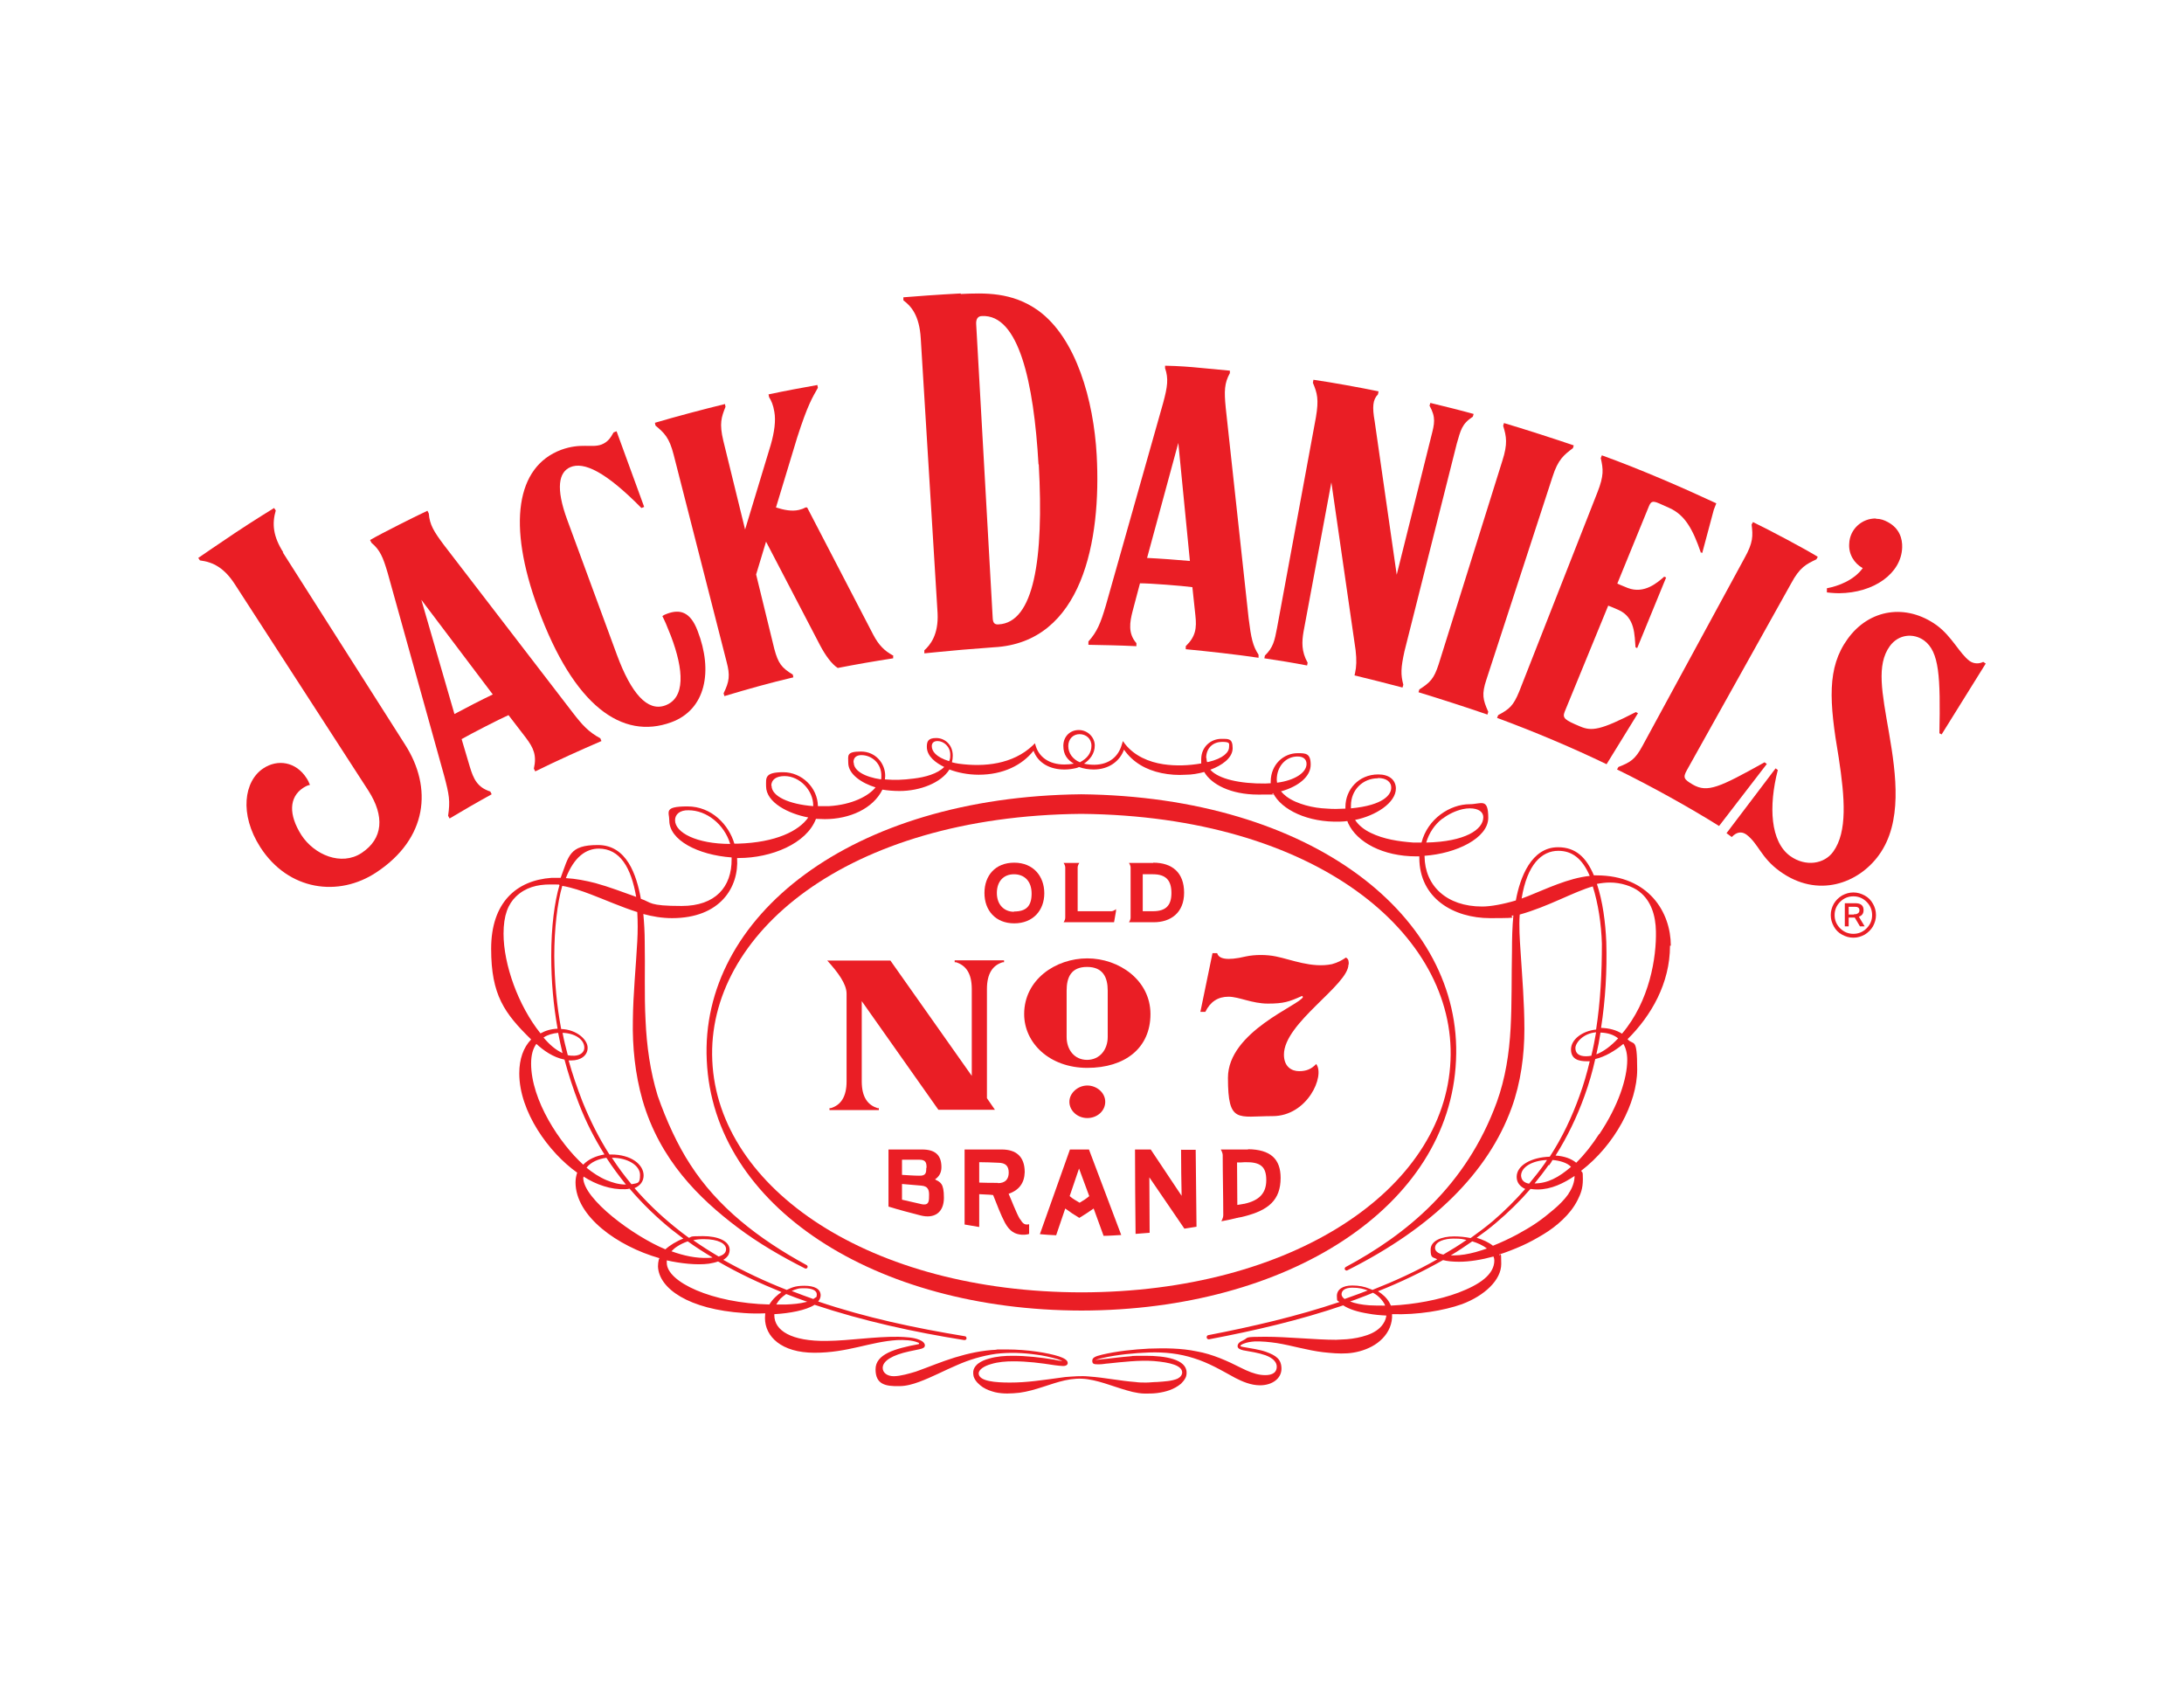
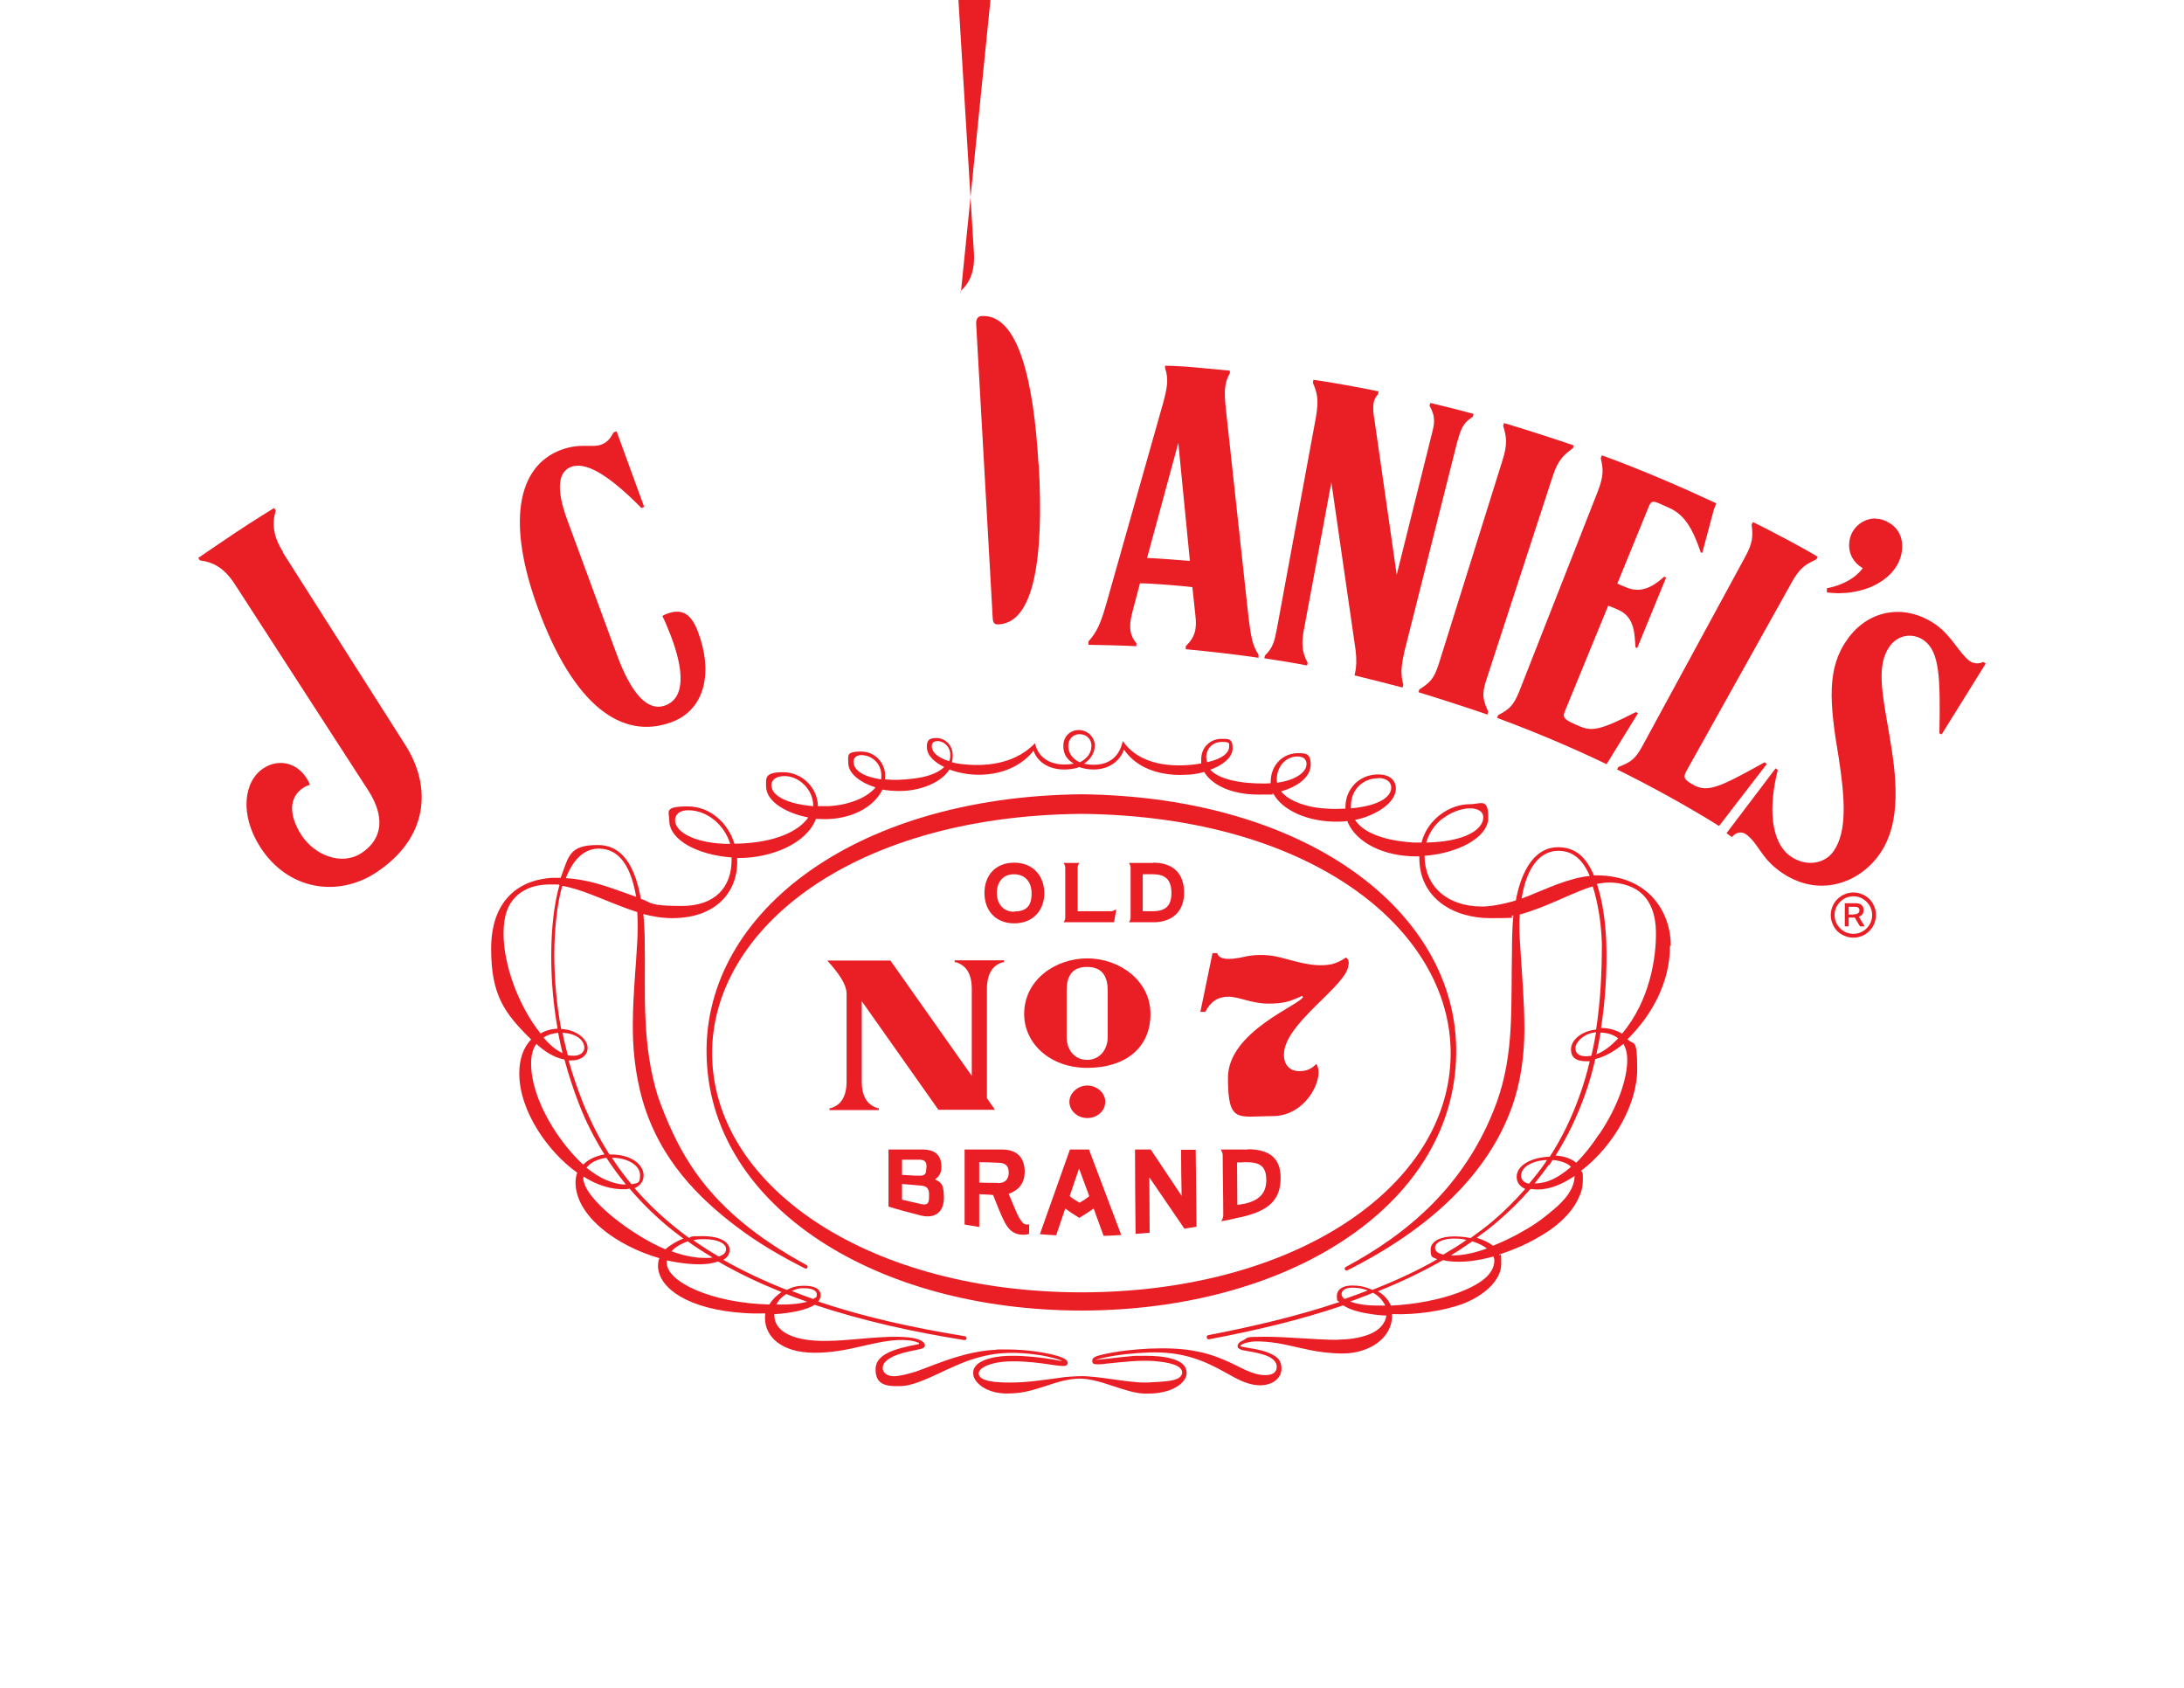
<svg xmlns="http://www.w3.org/2000/svg" id="Logos" viewBox="0 0 792 612">
  <defs>
    <style>      .st0, .st1 {        fill: #ea1e25;      }      .st1 {        fill-rule: evenodd;      }    </style>
  </defs>
  <g>
    <g>
      <path class="st0" d="M102.8,200.4c-3.8-5.9-4.2-10.5-2.8-15.3l-.6-.9s-7.5,4.6-14.1,9c-6.3,4.2-13.4,9.1-13.4,9.1l.6.9c4.9.6,8.9,2.8,12.7,8.7l48.4,74.8c5.9,9.2,5.4,17.4-2.5,22.6-7.3,4.8-17.1.7-21.8-6.5-4.7-7.4-4.5-13.7.6-17.1.8-.5,1.7-1,2.5-1.1-.4-.9-.6-1.5-1.2-2.4-3.9-6.1-10.6-7-15.7-3.6-7,4.6-8.8,16.6-1.1,28.6,10.2,15.8,28.4,18.2,42.1,9.1,18.6-12.3,20.4-30.7,10.4-46.3l-44.4-69.8h0Z" />
-       <path class="st0" d="M163,296.7l-.5-.9c.8-5.4.4-7.6-1.4-14.4l-20.5-73.6c-1.7-5.8-2.8-8.4-5.9-11l-.5-1c4.3-2.5,17.1-8.9,20.8-10.6l.5,1c.3,4.1,1.9,6.6,5.4,11.3l46.8,60.9c3.4,4.4,5.7,7,10,9.3l.4,1c-7.2,3.1-16.1,7.1-24,11l-.5-1c1.1-4.8-.1-7.5-2.9-11.2l-6.3-8.2c-3.4,1.5-13.7,6.8-17,8.7l3,10.1c1.3,4.3,2.7,7.4,7.4,8.9l.5,1c-5.1,2.8-10.8,6.1-15.3,8.8h0ZM164.8,258.9c3.9-2.1,9.9-5.2,13.9-7.1l-25.9-34.3,12,41.4h0Z" />
      <path class="st0" d="M223.6,156.4l10,27.4-1,.4c-13-13.2-20.9-16.9-25.8-14.8-4.1,1.8-5.4,7.4-1.1,19.1l18,48.9c5.2,14.1,11.1,20.7,17.5,18.4,7.4-2.7,6.8-12.8,2.1-25.2-1.6-4.1-2.2-5.4-3.1-7.2.5-.4,1.2-.7,1.8-.9,4.4-1.6,8.3-.9,11,6.3,5.6,14.5,3,28.5-9.6,33.1-17.8,6.5-35.3-5.9-48.3-41.3-11.2-30.5-7.9-51.4,8.4-57.5,7.2-2.6,11-.6,14.6-1.9,2.3-.9,3.3-2.4,4.4-4.4l1-.4h0Z" />
-       <path class="st0" d="M323.7,237.6c-2.9-1.6-5-3.6-7-7.4l-24-46.2h-.6c-.7.4-1.5.7-2.4.9-2.6.6-5.5,0-8.3-.9l7.7-25.4c3.9-12.1,5.5-14.4,7.5-18l-.2-1c-5.1.9-12.1,2.2-17.7,3.4l.2,1c.8,1.3,1.5,2.8,1.9,5.3.6,3.2,0,7.5-1.3,12l-9.3,30.7-7.9-32.2c-1.5-6.3-.7-8.5.8-12.3l-.2-1c-7.4,1.8-18,4.6-25.4,6.8l.2,1c3.2,2.7,5,4.3,6.6,10.6l19.2,75.1c1.3,4.9,1,7.1-1.1,11.4l.3,1c8.3-2.5,16.5-4.8,25-6.8l-.2-1c-4.1-2.5-5.3-4.1-6.7-9.3l-6.6-27,3.6-11.9,19.6,37.6c1.9,3.6,4.2,6.8,6.4,8.2,7.2-1.4,13-2.4,20.1-3.5v-1.1c-.1,0-.1,0-.1,0Z" />
-       <path class="st0" d="M348.4,106.6c8.6-.4,18.6-.8,28.1,6,13.8,10,20.1,32.6,21.2,52.4,1.7,30.9-5.1,68-37.3,69.7,0,0-8.8.7-11.5.9-3.6.3-13.7,1.3-13.7,1.3v-1.1c2.1-1.9,5.2-5.6,4.8-13.5l-6.1-99.6c-.5-8.4-3.5-11.7-6.3-13.8v-1.1c3.4-.3,13.1-1,20.8-1.4h0ZM376.6,168.4c-1.7-29.9-7.2-54.5-20.5-53.8-1.5,0-2.2,1.1-2.1,2.9l6,106.7c.1,1.7.7,2.3,2.1,2.2,12.8-.6,16.5-23.5,14.6-58h0Z" />
+       <path class="st0" d="M348.4,106.6v-1.1c2.1-1.9,5.2-5.6,4.8-13.5l-6.1-99.6c-.5-8.4-3.5-11.7-6.3-13.8v-1.1c3.4-.3,13.1-1,20.8-1.4h0ZM376.6,168.4c-1.7-29.9-7.2-54.5-20.5-53.8-1.5,0-2.2,1.1-2.1,2.9l6,106.7c.1,1.7.7,2.3,2.1,2.2,12.8-.6,16.5-23.5,14.6-58h0Z" />
      <path class="st0" d="M394.7,233.6v-1c3.2-3.6,4.4-6.6,6.3-13l20.8-73.5c1.6-5.9,2-8.8.7-12.6v-.9c5,.1,8.9.4,12.9.8,3.3.3,6.6.6,10.6,1v.9c-2,3.6-2.1,6.5-1.5,12.6l8.3,76.3c.9,7.2,1.5,10,3.6,13.2v1.1c-8.9-1.3-18.1-2.3-26.4-3.1v-1.1c3.6-3.5,4-6.5,3.5-11.1l-1.1-10.3c-3.7-.5-15.2-1.4-19-1.4l-2.7,10.2c-1,3.9-1.7,8,1.4,11.5v1.1c-6.1-.3-12.2-.4-17.4-.5h0ZM415.9,202.3c4.4.2,11.2.7,15.6,1.1l-4.2-42.8-11.3,41.6h0Z" />
      <path class="st0" d="M499.9,142l-.2,1c-1.9,1.9-2.1,4.6-1.2,9.7l8,55.7,12.5-50.1c1.2-4.7,1.8-6.9-.6-11.2l.3-1c4.6,1.1,11.4,2.8,15.7,4l-.3,1c-4,2.6-4.4,4.9-5.8,9.7l-19,75.4c-1.3,6-1.4,8.3-.4,12.1l-.3,1c-6.1-1.6-11.2-2.9-17.4-4.4l.2-.9c.5-2.2.6-4.7.2-8.2l-8.8-60.9-10.1,54.2c-.6,3.6-.8,7.1,1.5,11.2l-.2,1c-5.2-1-10.1-1.8-15.5-2.6l.2-1c3-2.9,3.5-5.3,4.4-10l14.1-76.4c1.1-6.5.5-8.7-1.1-12.5l.2-1.1c6.9,1,16.8,2.8,23.6,4.2h0Z" />
      <path class="st0" d="M514.4,251l.3-1c4-2.6,5.3-3.9,7-9.1l23.1-73.8c2-6.2,1.5-8.8.3-12.7l.3-1c6.5,1.9,19.5,6.1,25.3,8.1l-.3,1c-3.3,2.5-5.4,4.1-7.4,10.4l-24,73.6c-1.7,5.2-1.3,7.1.7,11.6l-.3,1c-7.5-2.6-17.8-5.9-25-8.1h0Z" />
      <path class="st0" d="M616.8,200.4c-2.9-8.5-5.8-13.7-11.4-16.2l-3.8-1.7c-2.6-1.1-3-.6-3.9,1.7l-11.2,27.4s2.2,1,3.8,1.6c6,2.3,10.8-2,13.2-4.1l.7.3-10.5,25.6-.6-.3c-.4-4.2,0-10.9-6.3-13.6-1.5-.7-3.6-1.5-3.6-1.5l-15.8,38.5c-.9,2.3.1,3,5.6,5.3,4.2,1.8,7.4,1.4,20.2-5.2l.8.4-11.4,18.5c-12-5.8-25.9-11.7-39.7-16.8l.4-1c4.1-2.2,5.5-3.4,7.6-8.5l28.4-72.3c2.4-6.1,2.1-8.4,1.2-12.4l.4-1c14.1,5.1,29.5,11.8,41.5,17.4l-.9,2.3-4.2,15.7-.7-.3h0Z" />
      <path class="st0" d="M640.8,276.9l-17.4,22.6c-10.2-6.4-24.7-14.5-37-20.5l.5-.9c4.4-1.7,6.1-2.8,8.7-7.6l37-68.1c3.2-5.7,3.1-8.1,2.6-12.2l.5-.9c6,2.9,19.2,9.9,23.5,12.6l-.5.9c-3.7,1.8-6,2.8-9.2,8.8l-37.8,67.7c-1.5,2.7-1,3.3,2.2,5.2,5.3,3,9.5,1.1,26-8.1l.8.6h0Z" />
      <path class="st0" d="M680.3,188.1c1.7,0,3,.5,4.3,1.2,4.3,2.3,5.3,6.1,5.2,9.2-.3,9.4-10.2,16.5-22.9,16.6-2.1,0-4.4-.3-4.4-.3v-1.5c4.2-.8,9.8-2.9,13-7.3-3.1-1.7-5.2-5.1-4.9-8.9.2-5.3,4.7-9.2,9.7-9.1h0Z" />
      <path class="st0" d="M703.3,266c.4-20.7,0-29.7-5.6-33.8-3.8-2.7-9.2-2.3-12.4,2.1-4.9,6.8-2.8,16.8-.3,31.3,2.7,15.6,4.9,32.6-3.6,44.4-7.4,10.3-22.2,15.9-36,5.9-6.9-5-7.7-10-12.1-13.3-1.7-1.2-3.5-1-5.3.9l-1.9-1.4,17.8-23.5.8.6c-3.4,13.2-2.7,26,4.5,31.2,5.6,4,12.4,2.9,15.6-1.6,5.2-7.2,4.2-19.5,2-34-3.5-20.5-4.3-32.7,3.2-43.1,7.9-11,21.3-12.9,32.3-5,5.6,4.1,8.3,10.3,12,13,1.6,1.1,3.5,1,4.9.3l.9.6-16,25.7-.7-.4h0Z" />
    </g>
    <path class="st0" d="M672.1,325c-1.9,0-3.5.7-4.8,2-1.3,1.3-2,2.9-2,4.8s.7,3.5,2,4.8,2.9,2,4.8,2,3.5-.7,4.8-2c1.3-1.3,2-2.9,2-4.8s-.7-3.5-2-4.8c-1.3-1.3-2.9-2-4.8-2h0ZM672.1,323.6c1.5,0,2.8.4,4.1,1.1,1.3.7,2.3,1.7,3,3,.7,1.2,1.1,2.6,1.1,4.1s-.4,2.8-1.1,4.1c-.7,1.2-1.7,2.2-3,3-1.3.7-2.6,1.1-4.1,1.1s-2.8-.4-4.1-1.1c-1.3-.7-2.3-1.7-3-3-.7-1.3-1.1-2.6-1.1-4.1s.4-2.8,1.1-4.1c.7-1.2,1.7-2.2,3-3,1.3-.7,2.6-1.1,4.1-1.1h0ZM669,327.5h3.5c.5,0,1,0,1.4.1,1.3.3,1.9,1.1,1.9,2.4s-.6,2-1.7,2.4l2.1,3.5h-1.7l-1.9-3.2h-2.2v3.2h-1.4v-8.4h0ZM672.3,331.5c.5,0,.9,0,1.2-.2.5-.2.8-.6.8-1.2s-.2-1-.8-1.2c-.2-.1-.6-.1-1.1-.1h-2v2.8h1.9,0Z" />
  </g>
  <g>
    <g>
      <path class="st0" d="M605.9,342.9c0-12-7.9-25.5-27-25.5s-.6,0-.9,0c-2.7-6.4-6.5-10.2-13-10.2-9.7,0-13.8,11-15.3,19.3-4.7,1.4-9.2,2.2-12.2,2.2-13,0-20.8-7.6-20.9-18.2v-.2c11.5-.8,23.1-6.4,23.1-13.8s-2.6-4.9-6.7-4.9c-7.2,0-15.3,5.3-17.5,13.9-1,0-2,0-3,0-5.3-.4-10.7-1.2-15.4-3.5-2.3-1.1-4.3-2.6-5.7-4.7,7.4-1.5,14.9-6.2,14.8-11.5-.1-3.1-2.5-5-6.4-5-7.1,0-11.9,5.5-11.9,11.8s0,.4,0,.6c-2.2.1-4.4.2-6.6,0-2.7-.1-5.3-.5-7.8-1.2-2.5-.7-5-1.7-7-3.2-.8-.6-1.4-1.2-2-1.9,0,0,.1,0,.2,0,6.3-1.8,10.6-5.4,10.6-9.6s-1.8-4.2-4.7-4.2c-5.2,0-9.7,4.1-9.8,10.2,0,.2,0,.5,0,.7-.7,0-1.3.1-2,.1-9,.1-16.9-1.6-19.9-5,4.1-1.5,8.1-4.2,8.1-7.8s-1.5-3.4-4.1-3.4c-3.8,0-7.3,2.9-7.3,7.4s0,1,.1,1.5c-4.6.8-9.3,1-13.9.3-5.2-.8-10.4-3-13.8-7.3h0l-.8-1.1-.4,1.3c-1.2,4.2-4.4,7.2-9.9,7.3-1.3,0-2.5-.1-3.8-.4,2.1-1.4,3.9-3.6,3.9-6.6s-2.6-5.6-5.8-5.6-5.6,2.4-5.6,5.7,1.5,5.1,3.8,6.5c-1.1.2-2.3.3-3.4.3-5.7,0-9.2-2.8-10.4-6.7h0l-.3-1-.8.8c-7.2,6.8-17.5,7.9-26.9,6.6-.8-.1-1.6-.3-2.4-.5.2-.8.3-1.6.3-2.4,0-4.1-3-6.4-6-6.4s-3.4,1.3-3.4,3.2c0,3.5,3.4,5.9,6.3,7.3-2.5,2.5-6.9,3.7-11.1,4.2-3.9.5-6.8.6-10.4.3,0-.4.1-.9.1-1.3,0-4.4-3.4-8.8-8.8-8.8s-4.6,1.5-4.6,4.1c0,4.2,5,7.4,9.9,8.9-2.6,3.2-8.6,6.3-16.9,6.8-1.3,0-2.7,0-4,0-.1-6.7-5.8-12.3-12.6-12.3s-6.2,2.1-6.2,5.1c0,5.9,8.2,10,15.3,11.3-3.4,4.9-11.8,9.1-25.5,9.5-.4,0-.9,0-1.3,0-2-6.8-8.2-13.5-17-13.5s-6.6,2-6.6,5.1c0,7.1,10.3,12.5,22.6,13.4,0,.2,0,.4,0,.6.1,10.1-5.9,17-18.1,17s-10.9-1.3-14.8-2.6c-1.6-8.7-5.1-19.5-15.6-19.5s-10.5,4-13.5,11.9c-1.1,0-2.2,0-3.3,0-12.7.9-21.9,8.9-21.9,25.7s4.8,23.4,14.5,32.9c-2.8,2.9-4.3,7.1-4.3,12.3,0,13.9,10.7,28.7,21,36-.3.9-.6,2.1-.6,3.5,0,12.4,15.3,23.2,30.4,27.5,0,.2-.1.3-.2.5-.2.8-.3,1.7-.3,2.5.3,8,11.1,15.6,31.2,16.9,2.6.2,5.2.2,7.7.1,0,.5-.1,1-.1,1.7,0,6.7,5.9,12.6,18,12.6s20.1-4,30-4.6c2.4-.1,5.4,0,7.5.9.4.1.4.3.4.4s-.1.2-.3.2c-8.5,1.6-15.5,3.6-15.5,9.1s3.6,6.2,8.6,6.1c2.5,0,4.9-.7,7.1-1.5,4.9-1.8,9.3-4.2,13.8-6.1,4.5-2,9.2-3.4,14.1-4.1,4.9-.6,9.9-.4,14.8.3,2.5.3,5,.9,7.2,1.5.6.2,1.6.5,2.1.8,0,0,0,0,0,0-.2,0-.4,0-.7-.1-.5,0-1.7-.3-2.2-.4-4.9-.8-10-1.4-15.1-1.4-2.9,0-5.7.2-8.5,1-1.4.4-2.8.9-4.1,1.9-.6.5-1.2,1.2-1.5,2-.3.9-.2,1.9,0,2.7.6,1.7,2,2.9,3.3,3.8,1.4.9,2.9,1.4,4.4,1.8,3,.7,6,.5,8.9.2,5.9-.8,11.1-3.3,16.5-4.5,2.7-.6,5.5-.8,8.2-.4,2.7.4,5.4,1.2,8.1,2.1,2.7.9,5.4,1.8,8.2,2.5,1.4.3,2.9.6,4.5.6,1.5,0,3,0,4.5-.2,2.9-.4,6-1.2,8.6-3.4.6-.6,1.2-1.3,1.6-2.1.3-.6.4-1.2.4-1.9,0-4.9-7.9-6.1-14.8-6.1s-4,.1-5.8.2c-2.8.2-5.7.6-8.5.9-.7,0-3.3.4-4,.4,0,0,0,0,0,0,.6-.2,2-.5,2.6-.7,5.4-1.2,11.3-1.8,16.9-2,5.6-.2,11.1.4,16.3,2.1,2.6.8,5.1,1.9,7.5,3.1,2.4,1.2,4.8,2.6,7.4,4,2.5,1.3,5.7,2.7,9,2.7,4.5,0,7.8-2.5,7.8-6s-2-4.8-5.5-6.1c-2.5-.9-5.7-1.3-8.4-1.8-.6-.1-1-.2-1-.4,0-.2.6-.6,1.2-.8,1.2-.5,2.6-.7,3.9-.8,2.7-.1,5.5.2,8.2.6,5.5.9,10.9,2.6,16.7,3.3,2.9.3,5.7.6,8.8.4,3-.2,6.1-1,8.9-2.5,2.8-1.5,5.3-3.9,6.5-6.9.6-1.5.9-3.1.8-4.7,0,0,0-.1,0-.1,9.4.3,18.8-1.3,25.3-3.6,8.3-3.1,14.3-8.8,14.3-14.6s-.3-2.4-.8-3.4c2.8-.9,5.6-2,8.3-3.2,2.7-1.2,5.2-2.6,7.7-4.1,2.5-1.5,4.9-3.3,7-5.3,2.2-2.1,4.1-4.4,5.5-7.2,1.1-2.2,1.9-4.1,1.9-7.5s-.2-2.1-.6-3.1c12.1-9.3,20.3-24.5,20.3-36.7s-1.3-8.5-3.5-11c8.6-8.5,15.4-20.3,15.4-33.9h0ZM594.6,323.4c4.1,3.2,5.8,8.5,5.9,14.3.2,9.3-2.2,25.2-12.3,37.1-2.2-1.4-4.8-2-7.6-2.1,1.6-10.3,2.2-20.7,1.9-31.1-.3-7.2-1.3-14.8-3.4-21.1,1.5-.3,3.2-.5,4.7-.5,4,0,8.1,1.3,10.7,3.3h0ZM580.4,374.4c2.7.1,4.8.8,6.4,2.1-2.6,2.8-5.3,4.8-7.9,5.8.6-2.6,1.1-5.2,1.5-7.9h0ZM577.1,382.8c-.7.1-1.3.2-1.9.2-2.8,0-3.9-1.2-3.9-3s2.7-5.3,7.5-5.7c-.5,2.8-1,5.6-1.7,8.4ZM565.1,308.5c5,0,8.7,2.8,11.4,9.1-7.8.8-16,4.8-22.3,7.3-.8.3-1.6.6-2.4.9,2-12.4,7.3-17.3,13.3-17.3ZM523.2,296.8c2.1-1.6,4.6-2.8,7.2-3.4.9-.2,1.8-.3,2.6-.3,3.3,0,4.9,1.4,4.9,3.2,0,4.5-6.6,8.9-20.7,9.2,1-3.4,3-6.5,5.9-8.7h0ZM499.7,282.1c3,0,4.9,1.4,4.8,3.6,0,2.3-2.6,6.3-14.6,7.4,0-.3,0-.7,0-1,0-5.6,4.2-9.9,9.8-9.9h0ZM470.6,274.3c1.9,0,3.2.9,3.2,2.7,0,3.2-4.4,6-10.7,6.8,0-.4-.1-.7-.1-1.1,0-4.8,3.3-8.5,7.7-8.4h0ZM437.4,274.9c0-3.9,2.7-5.9,5.8-5.9s2.5.7,2.5,1.9c0,1.8-2,4.1-7.6,5.4-.1,0-.3,0-.4,0-.1-.5-.2-1-.2-1.5h0ZM387.4,270.5c0-2.6,1.8-4.3,4.1-4.3,2.3,0,4.3,1.6,4.3,4.2s-1.5,4.6-4.2,6c-2.6-1.1-4.2-3.3-4.2-5.9h0ZM337.9,270.6c0-1.2.7-1.9,2.1-1.9,2.2,0,4.6,2,4.6,4.9,0,.9,0,1.6-.4,2.4-4.8-1.5-6.3-3.6-6.3-5.5h0ZM309.5,276.4c0-1.9,1.3-2.6,2.9-2.6,3.6,0,7.4,2.9,7.2,7.8,0,.4,0,.7-.1,1-6.1-.9-9.9-3.2-9.9-6.1h0ZM279.7,284.9c0-2.2,1.8-3.5,4.8-3.5,5.6,0,10.4,5.3,10.4,10.6s0,.2,0,.3c-8.9-.7-15.1-3.6-15.1-7.4h0ZM244.8,297.4c0-2.1,1.7-3.7,4.9-3.6,6.5,0,12.9,5,15.1,12.2-12.2,0-20-4.1-20-8.6h0ZM217.1,307.7c7.8,0,11.8,7,13.6,17.5-4.8-1.7-9.7-3.6-14.8-5-3.5-.9-7.1-1.6-10.7-1.8,3-7.7,7.3-10.7,12-10.7ZM182.6,338.6c0-6.8,1.7-10.8,4.5-13.5,3.4-3.3,7.7-4.4,12.4-4.4s2.6,0,3.4.2c-1.8,6.1-3,15.1-3,25.7,0,9.3.8,17.9,2.3,26.4-2.4.1-4.4.7-6.2,1.7-8.1-10.1-13.4-25-13.4-36.2h0ZM203.9,374.5c4.6.1,8,2.4,8,5.4,0,1.6-1.4,2.8-3.6,2.9-.8,0-1.6,0-2.4-.2-.7-2.7-1.4-5.4-1.9-8.1h0ZM204.1,381.9c-2.6-1.2-4.7-3-7-5.7,1.5-1,3.3-1.5,5.3-1.7.5,2.5,1,4.9,1.6,7.4h0ZM192.6,385.7c0-3.3.7-5.5,1.9-7.2,2.6,2.4,6.1,4.9,10.2,5.7,1.4,5.2,3.1,10.5,5.2,15.9,2.6,6.8,5.8,12.9,9.3,18.5-3,.5-5.8,1.7-7.7,3.7-8.4-7.6-18.9-23.3-18.9-36.7h0ZM222,419.8c5.8,0,10.1,2.9,10.1,6.2s-.8,2.9-3.1,3.4c-2.5-3-4.9-6.2-7.1-9.6ZM227,429.5h-.2c-2.4,0-4.7-.7-6.9-1.6-2.6-1.1-5-2.7-7.2-4.5,1.5-2,4.3-3.2,7.2-3.6,2.2,3.4,4.6,6.6,7,9.6h0ZM211.6,427c0-.1,0-.2,0-.4,2.3,1.5,4.8,2.7,7.4,3.5,2.5.8,5.1,1.2,7.8,1.1.5,0,1-.1,1.5-.2,4.8,5.6,9.9,10.5,15.2,14.8,1.4,1.1,2.9,2.2,4.3,3.3-2.4.9-5,2.5-6.5,3.9-11.4-4.7-29.8-18.2-29.8-26h0ZM251.4,449.7c1.2-.3,2.5-.4,3.8-.4,5.4,0,8.1,1.7,8.1,3.6,0,1.2-.7,2.1-2.7,2.7-3.2-1.9-6.2-3.8-9.2-5.9h0ZM258.3,456c-.4,0-.9.1-1.3.1-4.6.2-9.1-.8-13.5-2.4.6-.6,1.2-1.2,2-1.7,1.2-.8,2.5-1.4,3.9-1.9,2.9,2.1,5.9,4,8.9,5.8h0ZM241.8,457.9c0-.3,0-.5,0-.9,4.9,1.1,10.9,1.8,15.3,1.2,1.1-.2,2.2-.4,3.3-.8,7.4,4.3,15.1,7.9,23,11.1-1.5,1-3.2,2.5-4.4,4.5-20.9-.5-37.2-8.2-37.2-15.1h0ZM295.4,470.7c-.1.1-.3.2-.5.3-2.6-.9-5.2-1.9-7.8-2.9.7-.3,1.4-.6,2.2-.8.7-.2,1.6-.2,2.4-.2,2.9,0,4.5.9,4.5,2.2s-.3,1-.7,1.3h0ZM292.8,472c-.2,0-.3.1-.5.1-2.3.6-4.7.8-7.2.9-1.2,0-2.4,0-3.6,0,.4-.7.9-1.4,1.5-2.1.6-.6,1.4-1.2,2.1-1.7,2.5,1,5,1.9,7.6,2.8ZM502.8,476.6c-.1,1.2-.5,2.4-1.2,3.4-1.3,2-3.5,3.3-5.8,4.1-2.3.8-4.9,1.3-7.4,1.5-1.3.1-2.5.1-3.9.2-7.5,0-17.5-1.1-25.7-1.1s-5.8.3-8,1.3c-1.4.6-2,1.3-2,2.1s.8,1.2,2,1.5c2.8.5,5.5.9,8.1,1.8,1.3.5,2.5,1.1,3.3,2.1.8.9,1,2.1.6,3.2-.7,1.9-3.3,2.1-5.6,1.8-2.3-.3-4.7-1.3-7.1-2.5-4.9-2.5-10.4-5-16.1-6-5.7-1.2-11.7-1.2-17.4-1-5.6.3-11.5.9-17,2.2-2.5.6-3.5,1.1-3.5,2.2s.5,1.3,2.2,1.3,2.7-.3,3.4-.3c2.8-.3,5.6-.6,8.4-.8,2.8-.2,5.6-.3,8.3-.1,6,.5,10.2,1.6,10.3,4.1,0,1-.7,1.8-1.7,2.3-2.1.9-4.8,1-7.4,1.2-1.3,0-2.7.2-4,.2-1.2,0-2.6,0-3.9-.2-2.7-.2-5.5-.6-8.3-1-2.8-.4-5.6-.8-8.5-1-2.9-.3-5.8,0-8.6.2-8.9,1.2-13.8,2-20.1,2-5,0-11.2-.4-11.3-3.3,0-1.4,2-2.7,4.5-3.4,2.6-.8,5.4-1,8.1-1,5,0,9.8.6,14.9,1.4.8.1,2.3.3,3.1.3,1.2,0,1.7-.5,1.7-1.1,0-1.2-1.8-1.9-3.2-2.4-4.1-1.3-11.5-2.5-18.8-2.5s-2.5,0-3.8.1c-5.1.2-10.2,1.3-15.1,2.8-4.9,1.5-9.6,3.5-14.1,5.1-2.3.7-5.7,1.7-8.1,1.7s-4-1.3-4-3c0-2.6,3.6-4.7,9.6-6,0,0,2.9-.6,3.8-.8,1.4-.3,1.9-.7,1.9-1.4s-.7-1.5-2-2c-2.1-.9-5-1-7.6-1.1-8.8-.1-17.6,1.4-25.9,1.5-13,.2-19.1-3.8-19.1-9.3s0-.2,0-.4c5.5-.3,11.5-1.4,14.6-3.4,17.7,5.9,36,9.9,54.3,12.8.4,0,.8-.2.8-.6,0-.4-.2-.8-.6-.8-18.2-3-35.8-6.7-53.2-12.6.5-.6.9-1.4.9-2.2,0-2.4-2.3-3.5-5.9-3.5s-4.8.8-6.4,1.5c-7.9-3.1-15.6-6.7-23-10.9.8-.5,1.6-1.1,2-2.1.2-.5.3-1,.3-1.5,0-3.2-4.2-5-9.7-5s-3.8.3-5.1.6c-1.8-1.3-3.5-2.6-5.2-4-5.3-4.3-10.1-8.9-14.5-14,2.1-.9,3.3-2.5,3.3-4.6,0-3.9-4.4-7.6-11.8-7.6s-.4,0-.6,0c-3.7-5.8-6.9-12.1-9.7-19-2-5.1-3.7-10.1-5.1-15.1.3,0,.7,0,1,0,3.3,0,5.9-1.7,5.9-4.6s-3.9-6.6-9.6-6.8c-1.6-8.5-2.4-17.1-2.5-26.4,0-9.8,1.1-19.4,2.9-25.5,3.5.6,7,1.8,10.4,3.1,5,1.9,11.1,4.6,16.8,6.4.2,3.5.2,7.1,0,10.6-.5,9.4-1.5,19-1.6,28.6-.2,9.6.8,19.5,3.5,29,6.3,21.7,20.5,35.6,34.4,46.1,7.7,5.8,16,10.6,24.5,14.9.3.2.8,0,.9-.3.2-.3,0-.8-.3-.9-17.6-9.6-32.3-21.1-42.2-36.5-4.5-6.9-8.6-15.7-11.8-24.9-2.7-8.8-4-18-4.4-27.4-.5-9.4-.1-18.9-.3-28.5,0-3.3-.2-6.7-.5-10,3.3.9,6.8,1.5,10.4,1.5,17.5,0,24.3-11.2,23.6-21.8h.6c11.8,0,24.6-5.2,28-14.2,1.1,0,2.3.1,3.2.1,9,0,17.5-3.8,20.9-10.7,1.7.3,4,.5,6.2.5,7.5,0,15.1-3,18.1-7.8,2.9,1.1,6.6,1.9,10.6,1.9,8.9,0,15.8-3.5,19.9-8.7,1.6,4.5,6.1,6.9,11.4,6.8,1.3,0,2.7-.2,4-.5.4-.1.7-.2,1.1-.4,1.6.6,3.5.9,5.3.9,5.5,0,9.5-3,11-7.2,3.2,4.6,7.9,7.3,13.6,8.5,2.9.6,5.9.8,8.8.6,2.2,0,4.5-.4,6.7-1,2.5,4.4,9.5,8.2,19.6,8.2s3.6-.1,5.4-.5c3,6,12.6,10.7,24.3,10.3.9,0,1.7-.1,2.6-.2.1.3.2.5.3.8,3.2,6.9,12.6,12,24.7,12s.8,0,1.1,0v.5c0,14.7,12.4,21.9,25.7,21.9s5.6-.4,8.4-1c-.4,4.3-.5,8.6-.5,12.8-.2,9.4,0,18.8-.5,28.1-.5,9.2-1.9,18.2-5,26.8-11.1,30.4-32.8,48-54.8,59.8-.3.2-.5.6-.3.9.2.3.6.5.9.3,30.9-15.5,51.1-35.5,59.6-59,3.3-9.1,4.6-19,4.6-28.5,0-9.5-.8-18.9-1.4-28.3-.3-4.5-.6-8.9-.3-13.2,10.2-2.8,19.9-8.4,26.5-10.2,1.9,6,3.1,13.5,3.3,20.8,0,10.4-.5,20.9-2.1,31.1-5,.5-9.1,3.6-9.1,7.2s2.8,4.3,5.8,4.3.7,0,1,0c-1,4.2-2.2,8.4-3.7,12.5-2.8,7.8-6.3,15.2-10.8,22.1-6.6.2-12,3.1-12,7.3,0,2.1,1.2,3.5,3.1,4.4-3.6,4.1-7.5,8-11.7,11.6-2.6,2.2-5.3,4.2-8.1,6.2-2-.4-4-.6-6-.6-4.6,0-8.5,1.6-8.5,4.8s.7,2.6,2.4,3.5c-7.5,4.3-15.4,7.9-23.5,11.1-.3-.1-.6-.3-1-.4-1.9-.8-3.9-1.2-6.3-1.2-3.6,0-5.6,1.5-5.6,3.8s.3,1.5.9,2.2c-15.5,5.2-31.5,8.9-47.5,12-.4,0-.7.5-.6.9,0,.4.5.7.9.6,16.4-3.1,32.8-6.9,48.6-12.3,2.1,1.4,5.3,2.4,9.1,3,2.1.4,4.4.6,6.6.7v.2h0ZM554.5,429.2c-2.1-.4-2.8-1.5-2.9-2.9,0-3.1,4-5.5,9.4-5.7-.2.4-.5.7-.7,1.1-1.8,2.6-3.8,5.1-5.8,7.5h0ZM561.7,422.6c.5-.6.9-1.3,1.3-2,2.5.2,5.4,1,6.7,2.5,0,0,0,0,0,0-4.4,3.8-8.5,6-13.2,6,1.8-2.2,3.5-4.4,5.1-6.7h0ZM533.9,450.1c1.9.6,3.8,1.4,5.3,2.6-1.4.5-2.7.9-4.1,1.3-2.6.7-5.3,1.2-8,1.2h-1c2.7-1.6,5.2-3.3,7.8-5.1ZM523.4,454.9c-2-.4-3-1.3-3-2.4,0-2.4,3.6-3.4,6.7-3.4s3.2.2,4.7.5c-2.7,1.9-5.5,3.6-8.4,5.3ZM492.6,469.2c-1.6.6-3.3,1.2-5,1.8-.7-.5-1.1-1.1-1.1-1.7,0-1.4,1.3-2.4,3.9-2.4s3.9.4,5.6,1c-1.1.4-2.3.9-3.4,1.3h0ZM498,468.8c2,1.1,3.4,2.7,4.2,4.3,0,.1,0,.2.1.3-2,0-3.9,0-5.7-.1-2.9-.2-5.3-.7-7-1.4,1.2-.4,2.4-.8,3.6-1.3,1.6-.6,3.2-1.2,4.8-1.9ZM541.9,457c0,5.2-5.4,8.8-13,11.7-6.9,2.6-16,4.3-24.5,4.7-.2-.4-.4-.8-.6-1.2-1-1.7-2.5-3-4.1-4,8.1-3.2,16-7,23.6-11.3,1.5.4,3.4.6,5.8.6,3.8,0,8.1-.7,12.5-1.9.2.5.3,1,.3,1.5h0ZM568.8,432.9c-1.5,2.1-3.3,3.9-5.3,5.6-2,1.7-4.1,3.4-6.3,4.9s-4.6,2.9-7,4.2c-2.8,1.5-5.8,2.9-8.8,4.1-1.6-1.3-3.7-2.2-5.9-2.9,2.4-1.7,4.8-3.5,7-5.4,4.5-3.8,8.7-7.9,12.5-12.3.8.1,1.6.2,2.5.2,5.1,0,9.6-2.3,13.5-4.9,0,2.1-.8,4.4-2.2,6.4h0ZM579.9,411.2c-2.7,4.1-5,7.1-8.3,10.4-1.7-1.4-4.2-2.4-7.5-2.6,4.3-6.8,7.8-14.1,10.5-21.6,1.6-4.4,2.9-8.9,3.9-13.4,3.5-.8,7.2-3,10.2-5.5.9,1.5,1.4,3.5,1.4,5.8,0,6.7-3.2,16.6-10.1,26.9h0Z" />
      <path class="st1" d="M256.3,384.5c2.4,53,61,90.6,135.9,90.7,74.9-.1,133.5-37.7,135.8-90.7,2.5-52-52.1-95.6-135.9-96.5-83.8.9-138.3,44.5-135.8,96.5M526,384.6c-2,46.6-57.3,83.9-133.8,84-76.5-.1-131.8-37.4-133.9-84-2.1-45.7,48.5-88.7,133.8-89.5,85.3.8,136,43.7,133.9,89.5" />
    </g>
    <g>
      <g>
        <path class="st0" d="M367.8,312.8c-6.9,0-10.8,4.7-10.8,11s4,11,10.8,11,10.9-4.7,10.9-10.9-4-11.1-10.9-11.1M367.7,330.6c-3.5,0-6.2-2.5-6.2-6.8s2.5-6.8,6.2-6.8,6.4,2.4,6.4,7-2,6.5-6.4,6.5" />
        <path class="st0" d="M403,330.4h-12.2s0-15.8,0-15.8c0-.9.6-1.7.6-1.7h-5.7s.6.8.6,1.7v18.1c0,.9-.6,1.7-.6,1.7h18.3l.7-4h0v-.8c.1,0-.8.8-1.7.8" />
        <path class="st0" d="M418.2,312.9h-8.8s.6.8.6,1.7v18.1c0,.9-.6,1.7-.6,1.7h9c6.1,0,11-3.4,11-10.7s-4.3-10.9-11.2-10.9M418.1,330.4h-3.7v-13.4h3.7c4.8,0,6.7,2.3,6.7,6.8s-2,6.6-6.7,6.6" />
      </g>
      <g>
        <path class="st0" d="M339,427.7c1.6-1.1,2.4-2.5,2.4-4.5,0-4.5-2.4-6.4-7-6.4h-12.2v20.7c3.9,1.2,7.7,2.2,11.6,3.2,5,1.3,8.5-1,8.5-6.4s-1.3-5.6-3.3-6.7M335.9,423.5c0,1.7-.1,2.9-2.6,2.8-2,0-4.2-.2-6.2-.3v-5.5s4.3,0,6.3,0c2.4,0,2.6,1.2,2.6,2.9M334.1,436.6c-2.3-.5-7-1.6-7-1.6v-5.7s4.7.4,7,.6c2.7.2,2.9,1.9,2.8,4,0,1.9-.2,3.3-2.9,2.7" />
        <path class="st0" d="M365,433.1c4.6-1.3,6.5-4.2,6.6-8.1,0-5.8-3.3-8.2-8.3-8.2h-13.5c0,9.1,0,18.1,0,27.2,1.8.3,3.5.6,5.3.9v-11.9c1,0,2.9.2,3.9.2,0,0,2.9.3,2.9.3M369.9,442.1c-1.3-2.1-3.2-7.2-4.2-9.4h-5.8c1.6,4,3.1,8,4.5,10.6,1.8,3.3,3.7,4.2,6.1,4.4,1.8.1,2.7-.3,2.7-.3v-3.5c-1.4.3-2.2,0-3.2-1.8M361.9,428.9c-2,0-4.8,0-6.8-.1v-7.4c1.9,0,4.9.1,6.8.2,2.8,0,3.9,1.2,3.9,3.6,0,2.4-1.3,3.8-3.9,3.8" />
        <path class="st0" d="M400.3,448.1c1.8,0,4.5-.2,6.3-.3l-11.7-31h-6.9l-10.9,30.7c1.8.2,4,.3,5.9.4l3.3-9.7c1.6,1.2,3.4,2.4,5.1,3.4,1.7-1,3.6-2.3,5.2-3.4l3.6,9.9h0ZM391.5,436.1c-1.2-.7-2.6-1.5-3.6-2.4l3.4-10,3.7,10c-1,.9-2.3,1.7-3.5,2.4" />
        <path class="st0" d="M428.3,416.8c0,5.8.1,11.8.2,16.8l-11.2-16.8h-5.7c0,10.2.1,20.4.2,30.6,1.7-.1,3.5-.3,5.1-.4,0-6.9-.1-14.2-.1-20.1l12.7,18.6c1.5-.2,3-.5,4.4-.7-.1-9.3-.2-18.6-.3-27.9h-5.2Z" />
        <path class="st0" d="M452.6,416.8h-9.9s.7,1.1.7,2.1c0,7.2.2,14.5.2,21.7,0,1.1-.7,2.2-.7,2.2.2,0,.5-.1.7-.1h0c1.7-.3,3.4-.7,5-1.1.1,0,.3,0,.5-.1h0c1.1-.2,1.2-.2,2.3-.5,8.5-2.2,13-5.8,13-13.9,0-6.9-3.7-10.3-11.8-10.4M451.1,436.5c-1.1.2-1.3.2-2.4.4,0-5.1-.1-10.3-.1-15.4,1.1,0,1.7,0,2.9-.1,5.6-.1,7.7,1.6,7.7,6.5,0,4.7-2.5,7.4-8,8.6" />
      </g>
      <g>
        <path class="st1" d="M371.4,367.7c0,10.5,9.2,19.5,22.9,19.5s22.9-7.2,22.9-19.5-11.4-20.2-22.9-20.2-22.9,7.7-22.9,20.2M401.7,359.2v16.8c0,4.6-2.9,8.3-7.5,8.3s-7.4-3.7-7.4-8.3v-16.8c0-4.8,1.6-8.6,7.4-8.6s7.5,3.8,7.5,8.6" />
        <path class="st1" d="M387.8,399.5c0,3.2,2.9,5.9,6.5,5.9s6.5-2.6,6.5-5.9-3.1-5.9-6.5-5.9-6.5,2.7-6.5,5.9" />
        <path class="st1" d="M312.5,363l27.8,39.4h20.5l-2.9-4.2v-39.6c0-5.6,2.1-8.6,5.7-9.7h.5v-.7h-17.9v.7h.5c3.4,1.1,5.7,3.8,5.7,9.7v31.5l-29.5-41.8h-22.9c3.9,4.3,7,8.5,7,12,0,8.6,0,31.8,0,31.8,0,5.6-2.1,8.6-5.7,9.7h-.5v.7h17.9v-.7h-.5c-3.4-1.1-5.7-3.8-5.7-9.7v-29" />
        <path class="st0" d="M489.1,349.7c0-1.2,0-1.9-1-2.5-1.5,1-2.9,1.8-5.1,2.4-7.3,1.5-14.8-1.7-20.3-2.8-3.4-.7-7.6-.7-10.9,0h0c-7.1,1.7-9.9.8-10.4-1.2-.2,0-1.7,0-1.7,0l-4.4,21.3s1.7,0,1.8,0c1.8-3.7,4.6-5.5,8.4-5.5s8.5,2.5,14.3,2.5,7.7-.7,12.2-2.7c0,0,.1,0,.2-.1l.3.4c-1,2.9-27.2,12.5-27.2,29.3s3.6,13.9,16.2,13.9,19.1-14.6,15.8-18.9c-1.7,1.8-3.5,2.6-6.2,2.6s-5.5-1.6-5.5-6c0-11.5,23.4-25.2,23.4-32.7" />
      </g>
    </g>
  </g>
  <image width="131" height="67" transform="translate(873.5 395.4)" />
</svg>